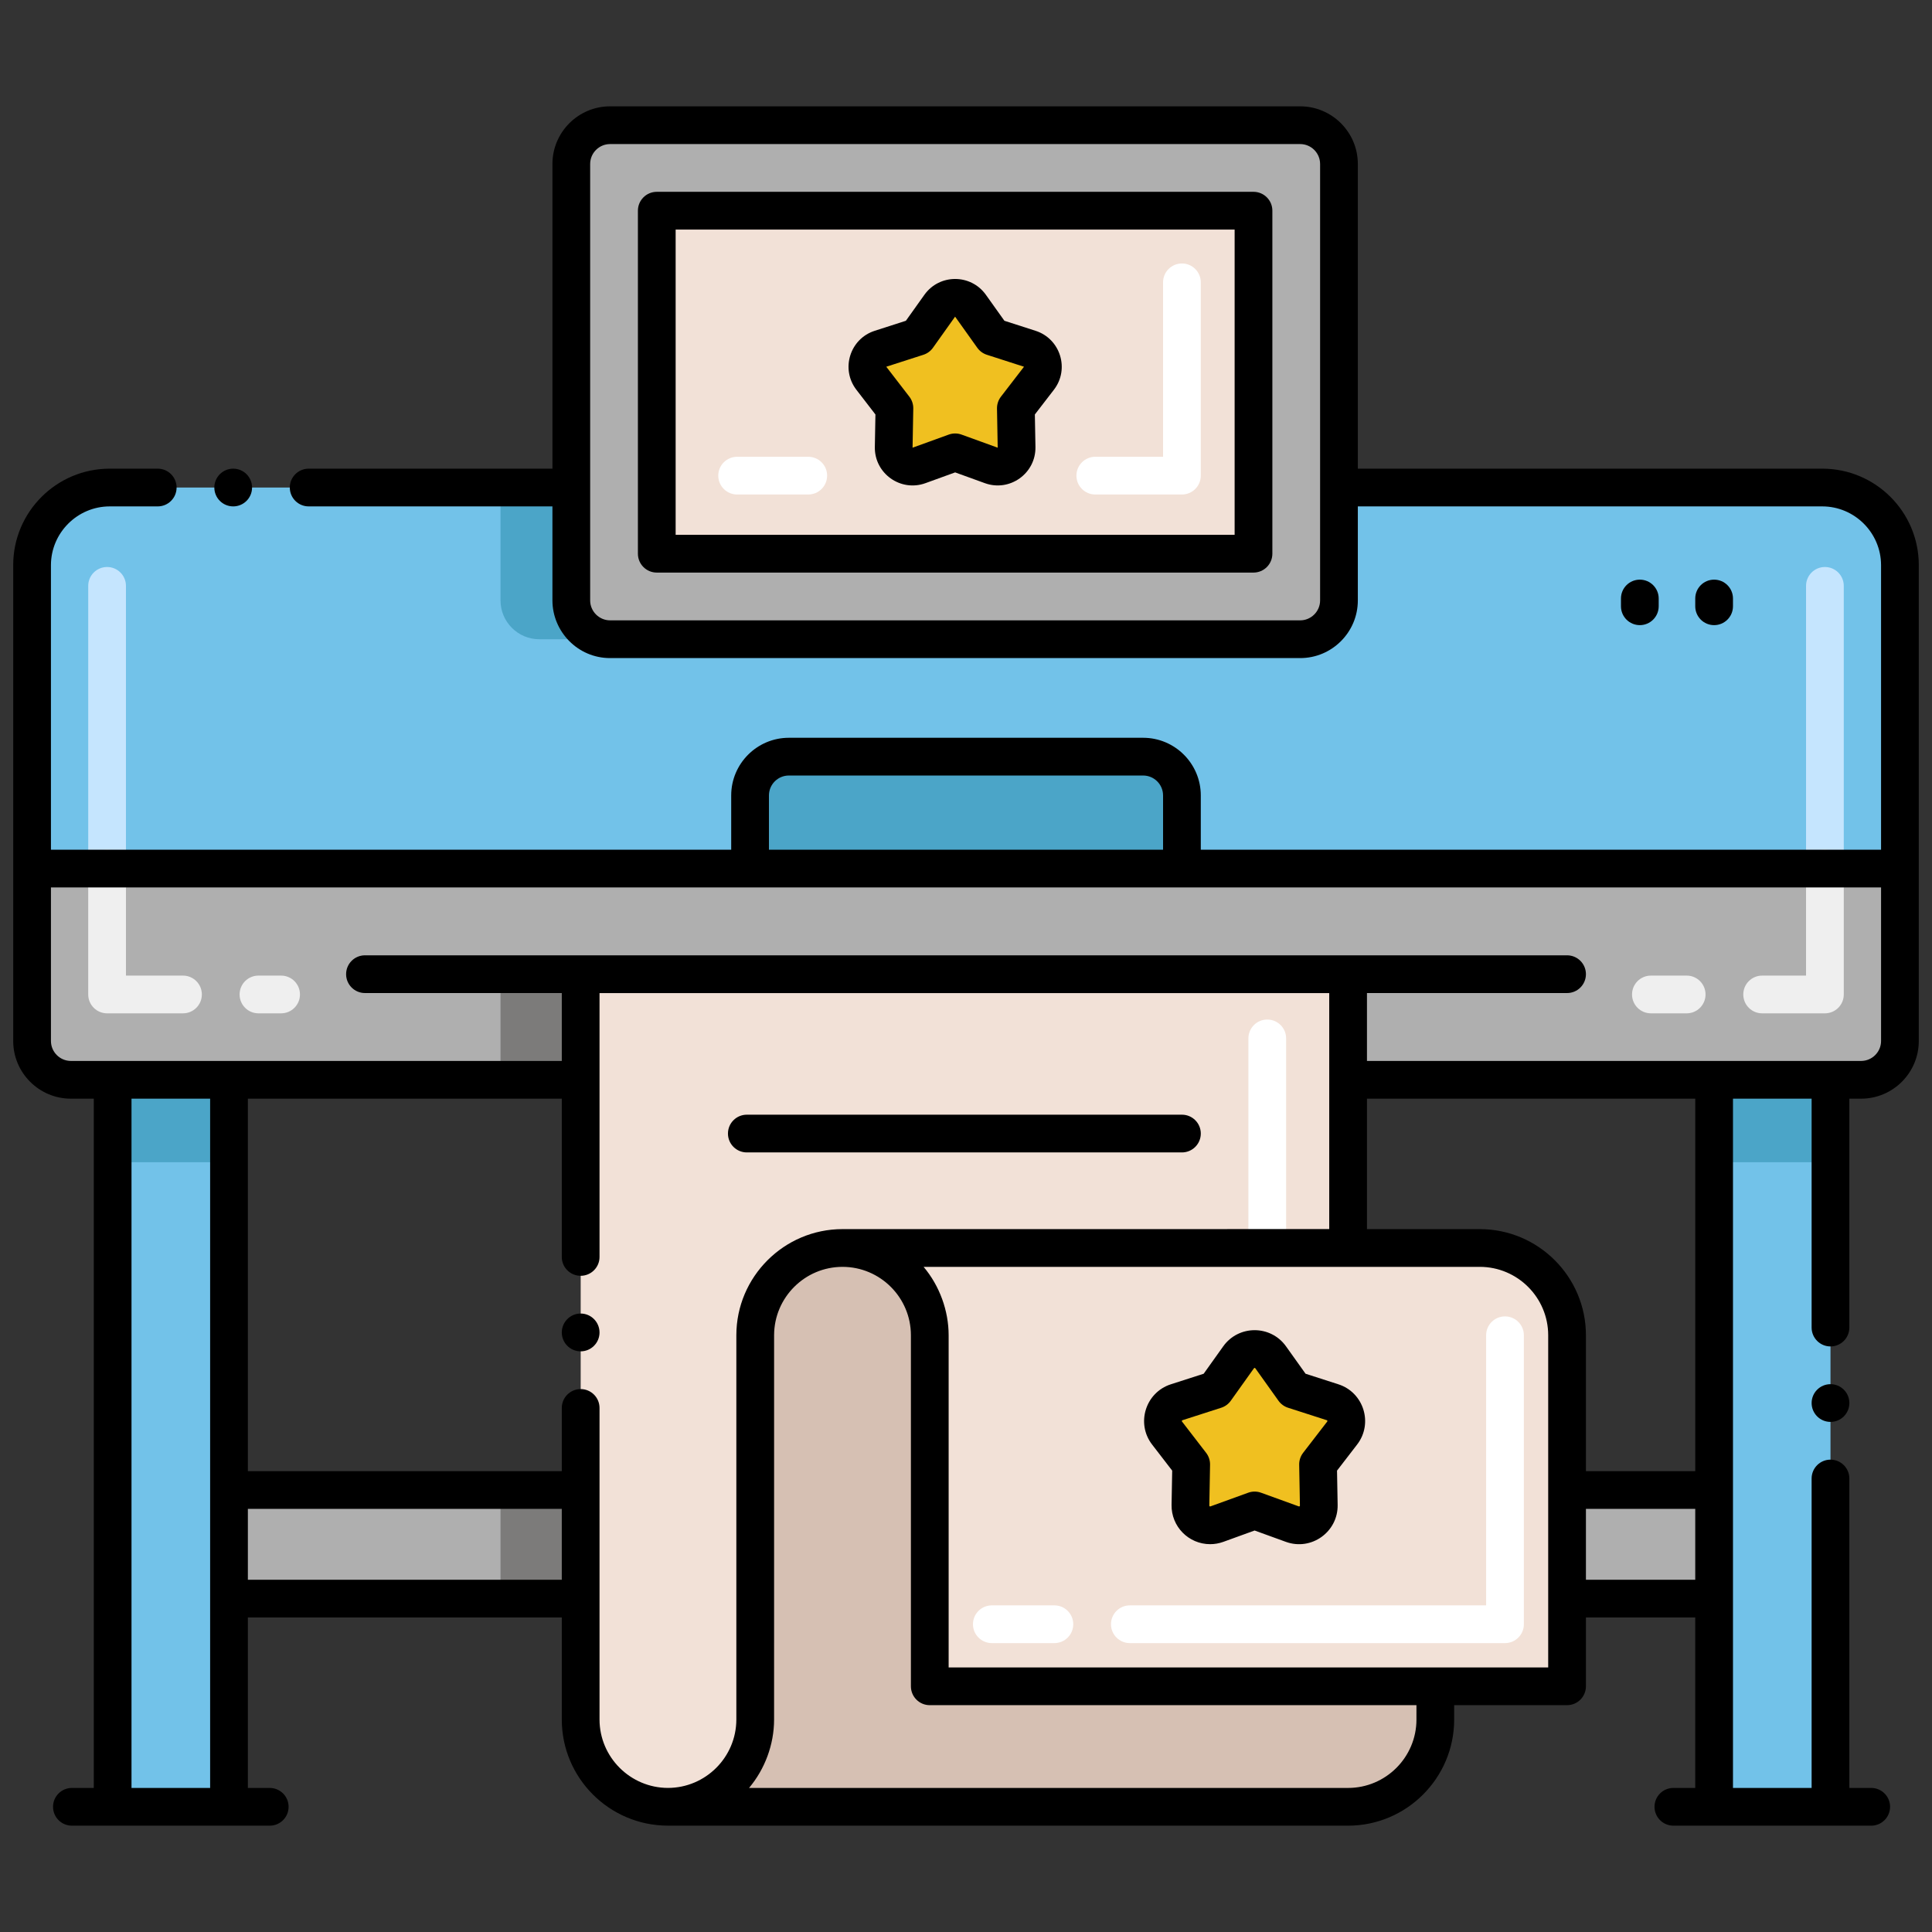
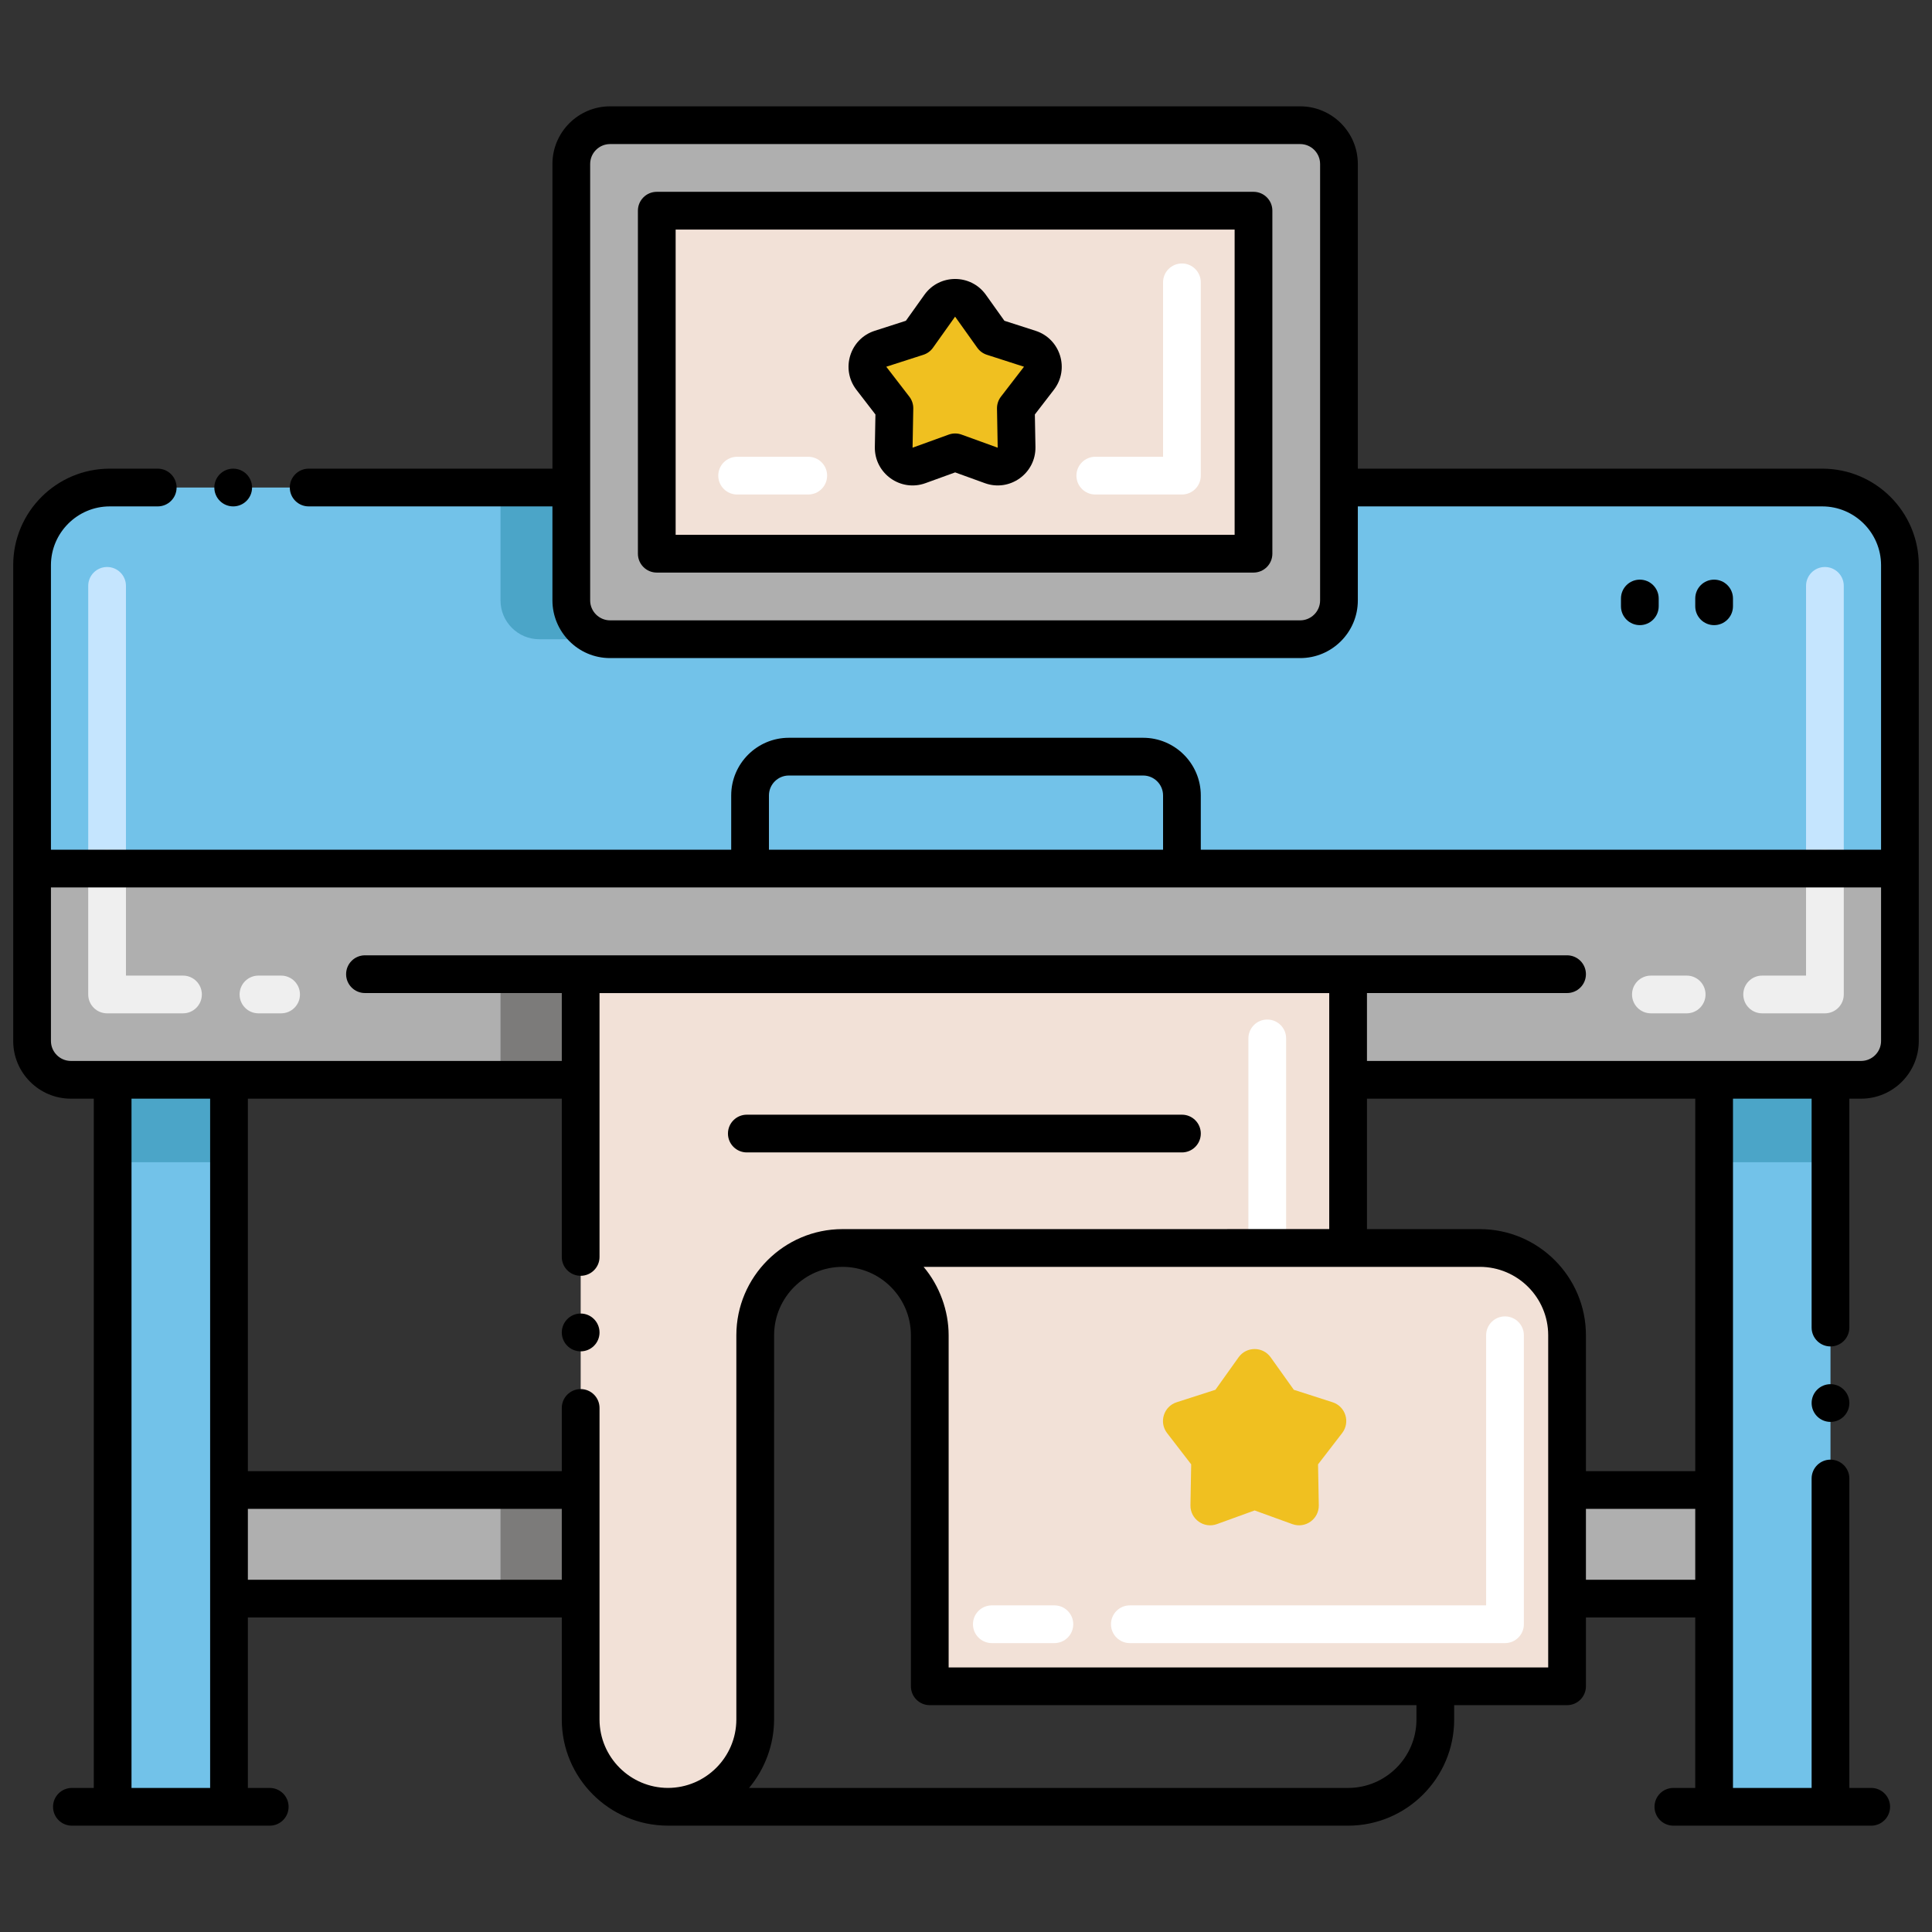
<svg xmlns="http://www.w3.org/2000/svg" version="1.1" id="Layer_1" x="0px" y="0px" viewBox="0 0 256 256" style="enable-background:new 0 0 256 256;" xml:space="preserve">
  <rect x="0" y="0" width="256" height="256" fill="#333333" stroke="none" />
  <style type="text/css">
	.st0{fill:#FC5D3D;}
	.st1{fill:#AFAFAF;}
	.st2{fill:#72C2E9;}
	.st3{fill:#FFFFFF;}
	.st4{fill:#EFEFEF;}
	.st5{fill:#878787;}
	.st6{fill:#F0C020;}
	.st7{fill:#F8E5B0;}
	.st8{fill:#B34F33;}
	.st9{fill:#FFCBC3;}
	.st10{fill:#FFB69F;}
	.st11{fill:#C5E5FE;}
	.st12{fill:#13BF6D;}
	.st13{fill:#F9E5AF;}
	.st14{fill:#7A7380;}
	.st15{fill:#72C1E8;}
	.st16{fill:#C5E5FF;}
	.st17{fill:#FFCBC2;}
	.st18{fill:#6E6D6C;}
	.st19{fill:#F2E1D7;}
	.st20{fill:#7D7B79;}
	.st21{fill:#D6C0B3;}
	.st22{fill:#76FFBB;}
	.st23{fill:#CF941C;}
	.st24{fill:#7C7B7A;}
	.st25{fill:#FEB69F;}
	.st26{fill:#E8A61E;}
	.st27{fill:#EFF0F0;}
	.st28{fill:#EDC21D;}
	.st29{fill:#4BA5C8;}
	.st30{fill:#E8A61F;}
	.st31{fill:#823A26;}
	.st32{fill:#4C4944;}
	.st33{fill:#4C4945;}
</style>
  <g>
    <rect x="30.344" y="197.438" class="st1" width="46.597" height="14.391" />
    <path class="st2" d="M251.75,74.88v63.06c0,2.84-2.3,5.14-5.14,5.14h-67.98v-13.99H76.94v13.99H9.39c-2.84,0-5.14-2.3-5.14-5.14   V74.88c0-5.68,4.61-10.28,10.28-10.28H75.7v14.96c0,2.84,2.3,5.14,5.14,5.14h91.44c2.84,0,5.14-2.3,5.14-5.14V64.6h64.05   C247.14,64.6,251.75,69.2,251.75,74.88z" />
    <path class="st29" d="M80.837,84.703h-9.375c-2.837,0-5.14-2.303-5.14-5.14V64.596h9.375v14.967   C75.698,82.4,78,84.703,80.837,84.703z" />
    <path class="st1" d="M251.75,115.09v22.85c0,2.84-2.3,5.14-5.14,5.14h-67.98v-13.99H76.94v13.99H9.39c-2.84,0-5.14-2.3-5.14-5.14   v-22.85H251.75z" />
    <path class="st11" d="M241.81,117.589c-1.381,0-2.5-1.119-2.5-2.5V77.63c0-1.381,1.119-2.5,2.5-2.5s2.5,1.119,2.5,2.5v37.458   C244.31,116.47,243.19,117.589,241.81,117.589z" />
    <path class="st4" d="M241.81,134.272h-8.316c-1.381,0-2.5-1.119-2.5-2.5s1.119-2.5,2.5-2.5h5.816v-14.184   c0-1.381,1.119-2.5,2.5-2.5s2.5,1.119,2.5,2.5v16.684C244.31,133.153,243.19,134.272,241.81,134.272z M223.493,134.272h-4.74   c-1.381,0-2.5-1.119-2.5-2.5s1.119-2.5,2.5-2.5h4.74c1.381,0,2.5,1.119,2.5,2.5S224.874,134.272,223.493,134.272z" />
    <path class="st11" d="M14.19,117.589c-1.381,0-2.5-1.119-2.5-2.5V77.63c0-1.381,1.119-2.5,2.5-2.5s2.5,1.119,2.5,2.5v37.458   C16.69,116.47,15.571,117.589,14.19,117.589z" />
    <path class="st4" d="M37.247,134.272h-3c-1.381,0-2.5-1.119-2.5-2.5s1.119-2.5,2.5-2.5h3c1.381,0,2.5,1.119,2.5,2.5   S38.628,134.272,37.247,134.272z M24.247,134.272H14.19c-1.381,0-2.5-1.119-2.5-2.5v-16.684c0-1.381,1.119-2.5,2.5-2.5   s2.5,1.119,2.5,2.5v14.184h7.557c1.381,0,2.5,1.119,2.5,2.5S25.628,134.272,24.247,134.272z" />
    <rect x="66.323" y="129.084" class="st24" width="10.62" height="13.996" />
    <rect x="66.323" y="197.438" class="st24" width="10.619" height="14.391" />
    <path class="st19" d="M178.627,129.084v36.28h-66.991c-6.384,0-11.564,5.171-11.564,11.564v50.918   c0,6.394-5.181,11.564-11.564,11.564c-6.384,0-11.564-5.171-11.564-11.564v-98.763H178.627z" />
    <path class="st3" d="M167.919,167.864c-1.381,0-2.5-1.119-2.5-2.5v-27.77c0-1.381,1.119-2.5,2.5-2.5s2.5,1.119,2.5,2.5v27.77   C170.419,166.745,169.3,167.864,167.919,167.864z" />
-     <path class="st21" d="M190.187,223.444v4.403c0,6.394-5.181,11.564-11.564,11.564H88.506c6.384,0,11.564-5.171,11.564-11.564   v-50.918c0-6.394,5.181-11.564,11.564-11.564s11.564,5.171,11.564,11.564v46.515H190.187z" />
    <path class="st19" d="M207.644,176.929v46.515h-84.444v-46.515c0-6.394-5.181-11.564-11.564-11.564h84.444   C202.463,165.364,207.644,170.535,207.644,176.929z" />
    <path class="st3" d="M199.42,217.72h-49.709c-1.381,0-2.5-1.119-2.5-2.5s1.119-2.5,2.5-2.5h47.209v-35.791   c0-1.381,1.119-2.5,2.5-2.5s2.5,1.119,2.5,2.5v38.291C201.92,216.6,200.801,217.72,199.42,217.72z M139.711,217.72h-8.288   c-1.381,0-2.5-1.119-2.5-2.5s1.119-2.5,2.5-2.5h8.288c1.381,0,2.5,1.119,2.5,2.5S141.092,217.72,139.711,217.72z" />
    <path class="st6" d="M168.37,179.851l3.068,4.302l5.137,1.653c1.722,0.554,2.373,2.649,1.269,4.081l-3.195,4.147l0.098,5.417   c0.033,1.831-1.78,3.127-3.502,2.503l-5.001-1.813l-5.001,1.813c-1.722,0.624-3.535-0.672-3.502-2.503l0.098-5.417l-3.195-4.147   c-1.104-1.433-0.453-3.527,1.269-4.081l5.137-1.653l3.068-4.302C165.158,178.39,167.329,178.39,168.37,179.851z" />
    <rect x="14.93" y="143.08" class="st2" width="15.41" height="96.33" />
    <rect x="14.93" y="143.08" class="st29" width="15.41" height="10.92" />
    <rect x="227.13" y="143.08" class="st2" width="15.42" height="96.33" />
    <rect x="227.13" y="143.08" class="st29" width="15.42" height="10.92" />
    <rect x="207.644" y="197.435" class="st1" width="19.485" height="14.391" />
    <path class="st1" d="M177.42,21.73v57.83c0,2.84-2.3,5.14-5.14,5.14H80.84c-2.84,0-5.14-2.3-5.14-5.14V21.73   c0-2.84,2.3-5.14,5.14-5.14h91.44C175.12,16.59,177.42,18.89,177.42,21.73z" />
    <rect x="87.026" y="27.917" class="st19" width="79.069" height="45.452" />
    <path class="st6" d="M128.597,40.511l2.937,4.119l4.918,1.583c1.648,0.531,2.272,2.535,1.215,3.907l-3.059,3.97l0.093,5.186   c0.032,1.753-1.704,2.994-3.353,2.396l-4.787-1.735l-4.787,1.735c-1.649,0.598-3.384-0.643-3.353-2.396l0.093-5.186l-3.059-3.97   c-1.057-1.372-0.434-3.377,1.215-3.907l4.918-1.583l2.937-4.119C125.522,39.113,127.6,39.113,128.597,40.511z" />
-     <path class="st29" d="M156.611,115.094H99.389V105.4c0-2.839,2.301-5.14,5.14-5.14h46.943c2.839,0,5.14,2.301,5.14,5.14V115.094z" />
    <path class="st3" d="M156.611,65.525h-11.479c-1.381,0-2.5-1.119-2.5-2.5s1.119-2.5,2.5-2.5h8.979V37.412   c0-1.381,1.119-2.5,2.5-2.5s2.5,1.119,2.5,2.5v25.613C159.111,64.406,157.992,65.525,156.611,65.525z" />
    <path class="st3" d="M107.098,65.525h-9.423c-1.381,0-2.5-1.119-2.5-2.5s1.119-2.5,2.5-2.5h9.423c1.381,0,2.5,1.119,2.5,2.5   S108.479,65.525,107.098,65.525z" />
    <path d="M219.786,80.334v-1.028c0-1.381-1.119-2.5-2.5-2.5s-2.5,1.119-2.5,2.5v1.028c0,1.381,1.119,2.5,2.5,2.5   S219.786,81.714,219.786,80.334z" />
    <path d="M229.629,80.334v-1.028c0-1.381-1.119-2.5-2.5-2.5s-2.5,1.119-2.5,2.5v1.028c0,1.381,1.119,2.5,2.5,2.5   S229.629,81.714,229.629,80.334z" />
-     <path d="M177.341,183.426l-4.348-1.399l-2.587-3.627c-2.039-2.86-6.287-2.856-8.325,0l-2.587,3.627l-4.349,1.399   c-3.364,1.083-4.643,5.186-2.483,7.987l2.66,3.453l-0.082,4.54c-0.051,2.858,2.252,5.205,5.112,5.205   c0.586,0,1.176-0.101,1.742-0.306l4.148-1.504l4.149,1.504c3.368,1.219,6.917-1.317,6.854-4.899l-0.082-4.54l2.66-3.453   C181.983,188.613,180.708,184.51,177.341,183.426z M175.864,188.362l-3.195,4.147c-0.347,0.45-0.529,1.003-0.52,1.571l0.098,5.416   c0.003,0.075-0.067,0.137-0.15,0.109l-5.002-1.813c-0.542-0.198-1.15-0.202-1.703,0l-5.001,1.813   c-0.071,0.029-0.153-0.024-0.15-0.108l0.098-5.417c0.01-0.567-0.173-1.121-0.52-1.571l-3.196-4.147   c-0.05-0.066-0.017-0.153,0.055-0.175l5.138-1.653c0.513-0.165,0.958-0.491,1.27-0.929l3.067-4.301   c0.049-0.067,0.14-0.062,0.183-0.001c0.001,0,0.001,0,0.001,0l3.068,4.302c0.313,0.438,0.757,0.763,1.27,0.928l5.137,1.653   C175.883,188.209,175.915,188.296,175.864,188.362z" />
    <path d="M98.958,152.702h57.654c1.381,0,2.5-1.119,2.5-2.5s-1.119-2.5-2.5-2.5H98.958c-1.381,0-2.5,1.119-2.5,2.5   S97.577,152.702,98.958,152.702z" />
    <path d="M76.94,174.05c-1.38,0-2.5,1.13-2.5,2.51c0,1.38,1.12,2.5,2.5,2.5s2.5-1.12,2.5-2.5   C79.44,175.18,78.32,174.05,76.94,174.05z" />
    <circle cx="242.55" cy="185.91" r="2.5" />
    <path d="M137.218,43.833l-4.129-1.329l-2.456-3.444c-1.992-2.791-6.151-2.795-8.143,0l-2.457,3.444l-4.128,1.329   c-3.293,1.058-4.542,5.072-2.43,7.813l2.524,3.275l-0.078,4.31c-0.062,3.504,3.413,5.983,6.705,4.791l3.936-1.427l3.935,1.426   c3.294,1.194,6.767-1.287,6.705-4.792l-0.078-4.309l2.524-3.276C141.758,48.905,140.51,44.893,137.218,43.833z M132.627,52.564   c-0.346,0.45-0.529,1.004-0.52,1.572l0.093,5.186l-4.787-1.735c-0.55-0.199-1.152-0.2-1.704,0l-4.789,1.735l0.094-5.186   c0.01-0.568-0.173-1.122-0.519-1.571l-3.059-3.971l4.917-1.583c0.512-0.165,0.957-0.49,1.269-0.928l2.934-4.125l2.942,4.125   c0.312,0.438,0.757,0.763,1.27,0.928l4.918,1.584L132.627,52.564z" />
    <path d="M87.026,75.87h79.069c1.381,0,2.5-1.119,2.5-2.5V27.917c0-1.381-1.119-2.5-2.5-2.5H87.026c-1.381,0-2.5,1.119-2.5,2.5   V73.37C84.526,74.751,85.646,75.87,87.026,75.87z M89.526,30.417h74.069V70.87H89.526V30.417z" />
    <circle cx="30.9" cy="64.6" r="2.5" />
    <path d="M241.47,62.1h-61.55V21.73c0-4.213-3.427-7.64-7.64-7.64H80.84c-4.212,0-7.64,3.427-7.64,7.64V62.1H40.9   c-1.38,0-2.5,1.12-2.5,2.5c0,1.38,1.12,2.5,2.5,2.5h32.3v12.46c0,4.124,3.357,7.64,7.64,7.64h91.44c4.213,0,7.64-3.427,7.64-7.64   V67.1h61.55c4.28,0.01,7.771,3.5,7.78,7.78v37.71h-90.139V105.4c0-4.212-3.427-7.64-7.64-7.64h-46.943   c-4.212,0-7.64,3.427-7.64,7.64v7.189H6.75V74.88c0.01-4.28,3.5-7.77,7.78-7.78h6.37c1.38,0,2.5-1.12,2.5-2.5   c0-1.38-1.12-2.5-2.5-2.5h-6.37c-7.04,0-12.78,5.73-12.78,12.78v63.06c0,4.21,3.43,7.64,7.64,7.64h3.036v91.331H9.528   c-1.381,0-2.5,1.119-2.5,2.5s1.119,2.5,2.5,2.5c12.212,0,14.326,0,26.213,0c1.381,0,2.5-1.119,2.5-2.5s-1.119-2.5-2.5-2.5h-2.897   v-22.585H74.44v13.524c0,7.737,6.29,14.037,14.033,14.058c0.011,0,0.022,0.003,0.033,0.003h90.116   c7.755,0,14.064-6.309,14.064-14.064v-1.903h14.957c1.381,0,2.5-1.119,2.5-2.5v-9.118h14.486v22.585h-2.897   c-1.381,0-2.5,1.119-2.5,2.5s1.119,2.5,2.5,2.5h26.213c1.381,0,2.5-1.119,2.5-2.5s-1.119-2.5-2.5-2.5h-2.896V195.91   c0-1.38-1.12-2.5-2.5-2.5s-2.5,1.12-2.5,2.5v41h-10.42v-91.33h10.42v30.33c0,1.38,1.12,2.5,2.5,2.5s2.5-1.12,2.5-2.5v-30.33h1.56   c4.21,0,7.641-3.43,7.641-7.64V74.88C254.25,67.83,248.52,62.1,241.47,62.1z M78.2,21.73c0-1.456,1.184-2.64,2.64-2.64h91.44   c1.455,0,2.64,1.185,2.64,2.64V64.6v14.96c0,1.45-1.19,2.64-2.64,2.64H80.84c-1.447,0-2.64-1.186-2.64-2.64V21.73z M101.889,105.4   c0-1.456,1.184-2.64,2.64-2.64h46.943c1.455,0,2.64,1.184,2.64,2.64v7.189h-52.223V105.4z M17.425,236.911V145.58h10.419   c0,10.67,0,81.053,0,91.331H17.425z M32.844,209.326v-9.392H74.44v9.392H32.844z M79.44,227.85c0-3.635,0-36.763,0-41.29   c0-1.38-1.12-2.5-2.5-2.5s-2.5,1.12-2.5,2.5v8.375H32.844V145.58H74.44v20.98c0,1.37,1.12,2.49,2.5,2.49s2.5-1.12,2.5-2.49   c0-29.759,0-22.149,0-34.97h96.69c0,18.044,0,2.91,0,31.27c-68.947,0-63.953,0.004-64.495,0.004   c-7.739,0-14.065,6.316-14.065,14.065v50.92c-0.01,4.99-4.07,9.05-9.06,9.06C83.52,236.9,79.45,232.84,79.44,227.85z    M187.687,227.847c0,4.998-4.066,9.064-9.064,9.064H99.251c2.086-2.473,3.319-5.735,3.319-9.064c0-0.619-0.001-50.337,0.002-50.956   c0.026-4.98,4.079-9.026,9.063-9.026c4.998,0,9.064,4.066,9.064,9.064v46.515c0,1.381,1.119,2.5,2.5,2.5h64.487V227.847z    M205.144,220.944c-14.894,0-59.211,0-79.444,0v-44.015c0-3.24-1.197-6.555-3.319-9.064h73.699c4.998,0,9.064,4.066,9.064,9.064   C205.144,193.485,205.144,204.504,205.144,220.944z M224.629,209.326h-14.485v-9.392h14.485V209.326z M224.63,194.935h-14.486   v-18.006c0-7.755-6.31-14.064-14.064-14.064H181.13V145.58h43.5V194.935z M246.609,140.58c-7.79,0-57.844,0-65.479,0v-8.996h26.514   c1.381,0,2.5-1.119,2.5-2.5c0-1.381-1.119-2.5-2.5-2.5c-10.871,0-154.276,0-159.283,0c-1.381,0-2.5,1.119-2.5,2.5   c0,1.381,1.119,2.5,2.5,2.5h26.08v8.996c-6.895,0-54.826,0-65.05,0c-1.45,0-2.64-1.19-2.64-2.64v-20.35c27.295,0,219.791,0,242.5,0   v20.35C249.25,139.39,248.06,140.58,246.609,140.58z" />
  </g>
</svg>